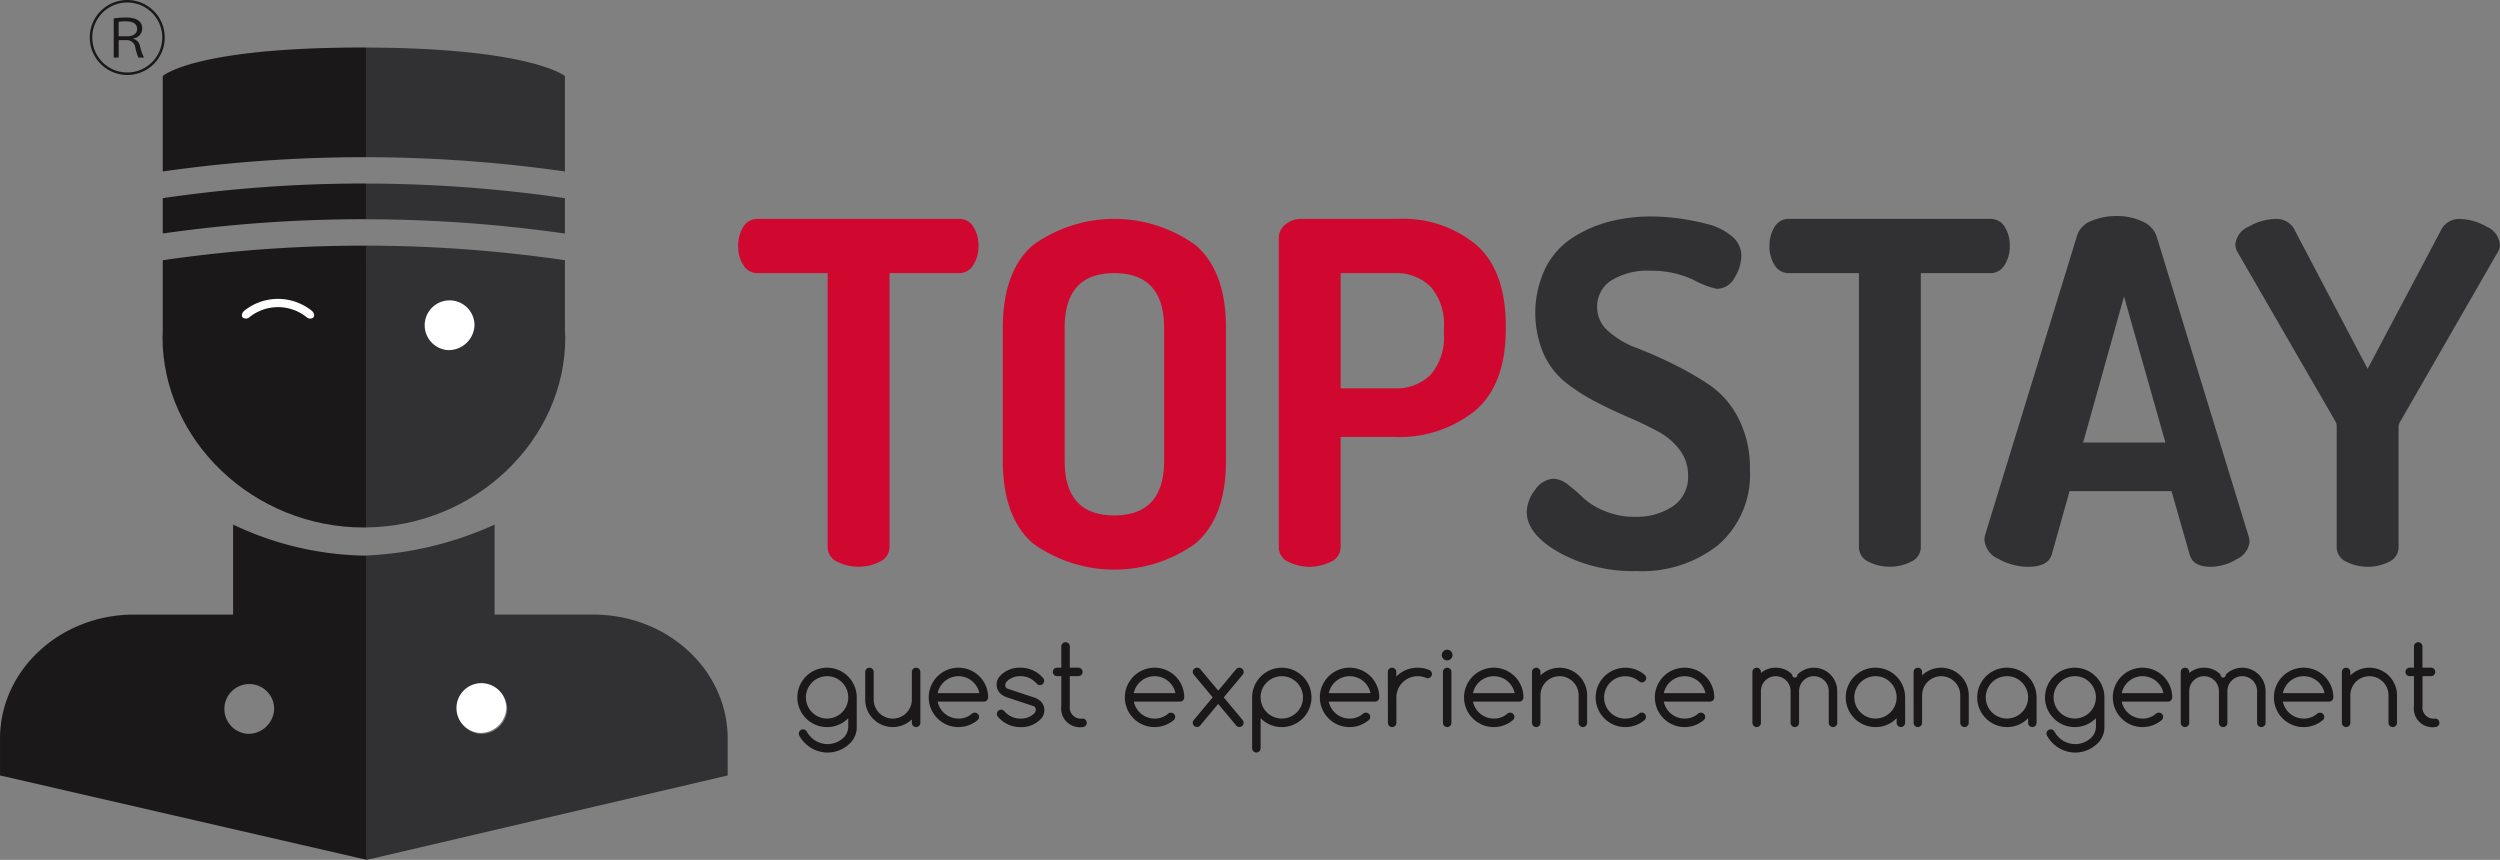
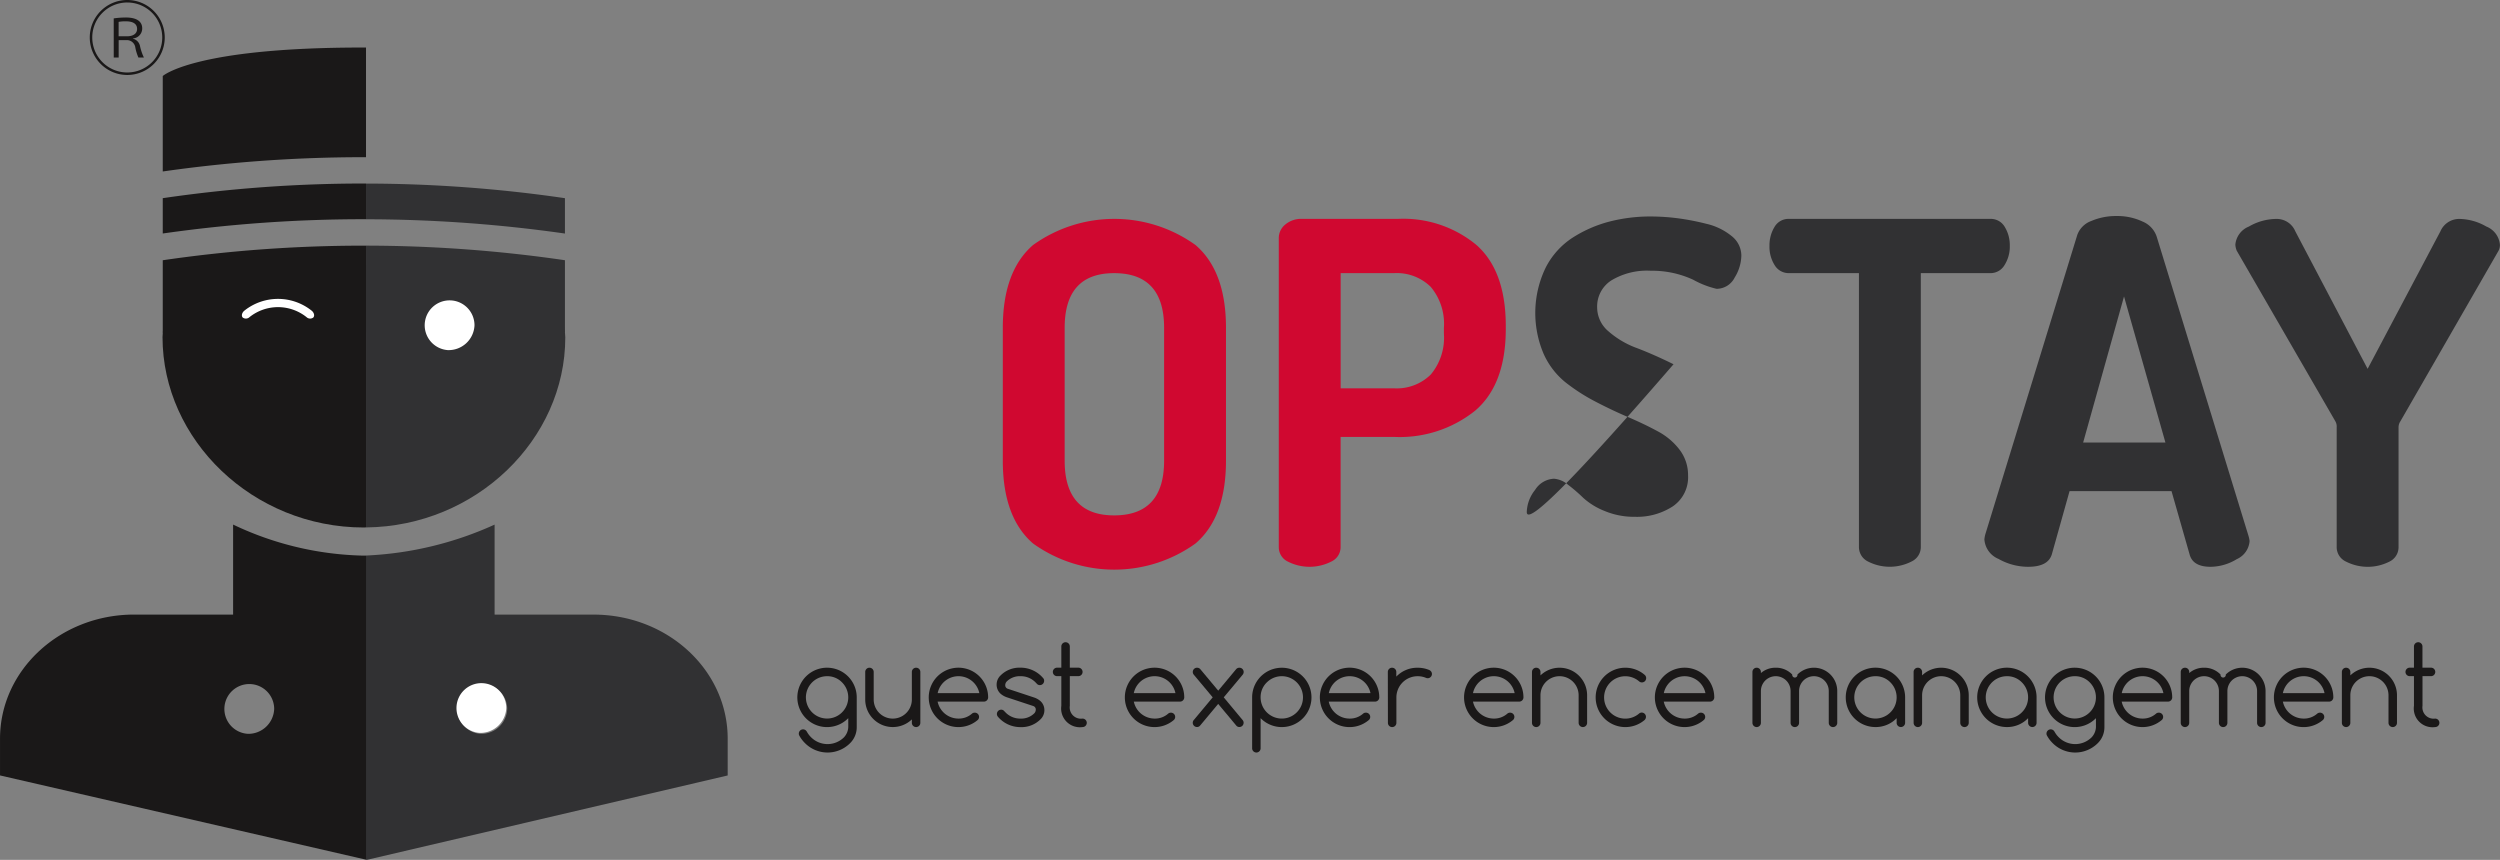
<svg xmlns="http://www.w3.org/2000/svg" width="197.065" height="67.78" viewBox="0 0 197.065 67.78">
  <rect x="0" y="0" width="197.065" height="67.78" fill="#808080" stroke="none" />
  <g id="Group_6" data-name="Group 6" transform="translate(-119.448 -221.579)">
    <g id="Group_1" data-name="Group 1" transform="translate(182.302 272.207)">
      <path id="Path_1" data-name="Path 1" d="M324.517,393.921l-.017.017a2.341,2.341,0,1,1,.685-1.655v2.34a1.757,1.757,0,0,1-.526,1.27,2.506,2.506,0,0,1-3.547,0,2.5,2.5,0,0,1-.443-.581.306.306,0,0,1-.05-.175.336.336,0,0,1,.334-.335.333.333,0,0,1,.238.1.506.506,0,0,1,.071.1,1.916,1.916,0,0,0,.322.422,1.836,1.836,0,0,0,2.6,0,1.252,1.252,0,0,0,.334-.8Zm-1.671-3.309a1.669,1.669,0,1,0,1.182.489A1.611,1.611,0,0,0,322.846,390.612Z" transform="translate(-320.506 -387.938)" fill="#1a1818" />
      <path id="Path_2" data-name="Path 2" d="M341.958,394.288a.334.334,0,0,1-.669,0v-.271a2.173,2.173,0,0,1-3.676-1.567v-2.173a.334.334,0,0,1,.668,0v2.173a1.5,1.5,0,0,0,3.008,0v-2.173a.334.334,0,0,1,.669,0Z" transform="translate(-332.265 -387.938)" fill="#1a1818" />
      <path id="Path_3" data-name="Path 3" d="M357.277,393.486a.335.335,0,0,1,.334.334.333.333,0,0,1-.1.238,2.341,2.341,0,1,1,.815-1.776.335.335,0,0,1-.334.334h-3.648a1.68,1.68,0,0,0,1.642,1.337,1.575,1.575,0,0,0,1.078-.4A.335.335,0,0,1,357.277,393.486Zm.355-1.538a1.677,1.677,0,0,0-3.284,0Z" transform="translate(-343.289 -387.938)" fill="#1a1818" />
      <path id="Path_4" data-name="Path 4" d="M371.585,392.283a1.477,1.477,0,0,1-.531-.3.956.956,0,0,1-.3-.706.989.989,0,0,1,.31-.723,2.1,2.1,0,0,1,1.571-.614,2.325,2.325,0,0,1,1.8.84.278.278,0,0,1,.063.2.334.334,0,0,1-.334.334.292.292,0,0,1-.221-.088l-.121-.125a1.611,1.611,0,0,0-1.182-.489,1.457,1.457,0,0,0-1.107.435.438.438,0,0,0-.1.289.286.286,0,0,0,.2.267l2.055.681a1.477,1.477,0,0,1,.531.3.955.955,0,0,1,.3.706.989.989,0,0,1-.309.722,2.1,2.1,0,0,1-1.571.614,2.315,2.315,0,0,1-1.8-.84.33.33,0,0,1-.063-.2.336.336,0,0,1,.334-.334.291.291,0,0,1,.221.088l.121.125a1.61,1.61,0,0,0,1.182.489,1.457,1.457,0,0,0,1.107-.435.437.437,0,0,0,.1-.288.287.287,0,0,0-.2-.268Z" transform="translate(-355.048 -387.938)" fill="#1a1818" />
      <path id="Path_5" data-name="Path 5" d="M387.263,389.545a.334.334,0,0,1,0,.668,1.477,1.477,0,0,1-1.672-1.671V386.2h-.334a.334.334,0,0,1,0-.669h.334v-1.671a.334.334,0,0,1,.669,0v1.671h.672a.334.334,0,0,1,0,.669h-.672v2.34A.886.886,0,0,0,387.263,389.545Z" transform="translate(-364.785 -383.529)" fill="#1a1818" />
      <path id="Path_6" data-name="Path 6" d="M406.726,393.486a.335.335,0,0,1,.334.334.333.333,0,0,1-.1.238,2.341,2.341,0,1,1,.815-1.776.335.335,0,0,1-.334.334H403.8a1.679,1.679,0,0,0,1.642,1.337,1.576,1.576,0,0,0,1.078-.4A.334.334,0,0,1,406.726,393.486Zm.355-1.538a1.677,1.677,0,0,0-3.284,0Z" transform="translate(-377.279 -387.938)" fill="#1a1818" />
      <path id="Path_7" data-name="Path 7" d="M421.777,392.279l-1.491-1.784a.335.335,0,0,1,.255-.552.346.346,0,0,1,.246.1l1.425,1.709,1.425-1.709a.347.347,0,0,1,.247-.1.335.335,0,0,1,.254.552l-1.491,1.784,1.5,1.805a.326.326,0,0,1,.067.2.335.335,0,0,1-.334.334.31.31,0,0,1-.234-.1l-1.437-1.722-1.437,1.722a.311.311,0,0,1-.234.1.335.335,0,0,1-.334-.334.328.328,0,0,1,.067-.2Z" transform="translate(-389.038 -387.938)" fill="#1a1818" />
      <path id="Path_8" data-name="Path 8" d="M435.842,396.294a.334.334,0,0,1-.668,0v-4.011a2.339,2.339,0,1,1,.685,1.655l-.017-.017Zm0-4.011a1.67,1.67,0,1,0,.489-1.182A1.61,1.61,0,0,0,435.842,392.283Z" transform="translate(-399.327 -387.938)" fill="#1a1818" />
      <path id="Path_9" data-name="Path 9" d="M455.907,393.486a.334.334,0,0,1,.334.334.332.332,0,0,1-.1.238,2.342,2.342,0,1,1,.814-1.776.335.335,0,0,1-.334.334h-3.648a1.679,1.679,0,0,0,1.642,1.337,1.576,1.576,0,0,0,1.078-.4A.332.332,0,0,1,455.907,393.486Zm.355-1.538a1.677,1.677,0,0,0-3.284,0Z" transform="translate(-411.086 -387.938)" fill="#1a1818" />
      <path id="Path_10" data-name="Path 10" d="M469.387,390.277a.334.334,0,0,1,.668,0v.368a2.282,2.282,0,0,1,1.671-.7,2.349,2.349,0,0,1,.9.168.425.425,0,0,1,.138.088.331.331,0,0,1,.1.238.335.335,0,0,1-.48.3,1.656,1.656,0,0,0-.651-.125,1.67,1.67,0,0,0-1.671,1.671v2.005a.334.334,0,0,1-.668,0Z" transform="translate(-422.844 -387.938)" fill="#1a1818" />
-       <path id="Path_11" data-name="Path 11" d="M483.854,385.817a.421.421,0,1,1-.123-.294A.4.4,0,0,1,483.854,385.817Zm-.752,1.337a.334.334,0,0,1,.668,0v4.011a.334.334,0,0,1-.668,0Z" transform="translate(-432.215 -384.814)" fill="#1a1818" />
      <path id="Path_12" data-name="Path 12" d="M492.259,393.486a.335.335,0,0,1,.334.334.332.332,0,0,1-.1.238,2.341,2.341,0,1,1,.815-1.776.335.335,0,0,1-.334.334H489.33a1.68,1.68,0,0,0,1.642,1.337,1.575,1.575,0,0,0,1.078-.4A.333.333,0,0,1,492.259,393.486Zm.355-1.538a1.677,1.677,0,0,0-3.284,0Z" transform="translate(-436.074 -387.938)" fill="#1a1818" />
      <path id="Path_13" data-name="Path 13" d="M505.738,390.277a.334.334,0,0,1,.669,0v.272a2.173,2.173,0,0,1,3.677,1.567v2.172a.334.334,0,0,1-.669,0v-2.172a1.5,1.5,0,0,0-3.008,0v2.172a.334.334,0,0,1-.669,0Z" transform="translate(-447.832 -387.938)" fill="#1a1818" />
      <path id="Path_14" data-name="Path 14" d="M525.41,393.478a.336.336,0,0,1,.335.334.348.348,0,0,1-.1.247,2.34,2.34,0,1,1,0-3.551.334.334,0,0,1,.117.259.336.336,0,0,1-.334.335.324.324,0,0,1-.213-.075,1.671,1.671,0,1,0,0,2.519A.328.328,0,0,1,525.41,393.478Z" transform="translate(-458.855 -387.938)" fill="#1a1818" />
      <path id="Path_15" data-name="Path 15" d="M540.371,393.486a.335.335,0,0,1,.334.334.334.334,0,0,1-.1.238,2.341,2.341,0,1,1,.815-1.776.336.336,0,0,1-.334.334h-3.647a1.679,1.679,0,0,0,1.642,1.337,1.576,1.576,0,0,0,1.078-.4A.335.335,0,0,1,540.371,393.486Zm.354-1.538a1.677,1.677,0,0,0-3.283,0Z" transform="translate(-469.145 -387.938)" fill="#1a1818" />
      <path id="Path_16" data-name="Path 16" d="M562,394.288a.334.334,0,1,1-.668,0v-4.011a.334.334,0,0,1,.668,0v.088a1.751,1.751,0,0,1,1.17-.422,1.77,1.77,0,0,1,1.3.539.207.207,0,1,0,.41,0,1.838,1.838,0,0,1,3.138,1.3v2.507a.334.334,0,0,1-.669,0v-2.507a1.17,1.17,0,1,0-2.34,0v2.507a.334.334,0,0,1-.669,0v-2.507a1.17,1.17,0,0,0-2.34,0Z" transform="translate(-486.049 -387.938)" fill="#1a1818" />
      <path id="Path_17" data-name="Path 17" d="M588.868,393.921a2.283,2.283,0,0,1-1.671.7,2.34,2.34,0,1,1,2.339-2.34v2.005a.334.334,0,0,1-.668,0Zm-1.671-3.309a1.669,1.669,0,1,0,1.182.489A1.611,1.611,0,0,0,587.2,390.612Z" transform="translate(-502.217 -387.938)" fill="#1a1818" />
      <path id="Path_18" data-name="Path 18" d="M601.963,390.277a.334.334,0,0,1,.669,0v.272a2.173,2.173,0,0,1,3.677,1.567v2.172a.334.334,0,1,1-.668,0v-2.172a1.5,1.5,0,0,0-3.008,0v2.172a.334.334,0,0,1-.669,0Z" transform="translate(-513.975 -387.938)" fill="#1a1818" />
      <path id="Path_19" data-name="Path 19" d="M622.013,393.921a2.283,2.283,0,0,1-1.671.7,2.34,2.34,0,1,1,2.339-2.34v2.005a.334.334,0,1,1-.668,0Zm-1.671-3.309a1.669,1.669,0,1,0,1.182.489A1.611,1.611,0,0,0,620.342,390.612Z" transform="translate(-525 -387.938)" fill="#1a1818" />
      <path id="Path_20" data-name="Path 20" d="M639.118,393.921l-.016.017a2.341,2.341,0,1,1,.685-1.655v2.34a1.758,1.758,0,0,1-.526,1.27,2.507,2.507,0,0,1-3.548,0,2.5,2.5,0,0,1-.443-.581.306.306,0,0,1-.05-.175.336.336,0,0,1,.334-.335.332.332,0,0,1,.238.1.5.5,0,0,1,.071.1,1.9,1.9,0,0,0,.322.422,1.836,1.836,0,0,0,2.6,0,1.252,1.252,0,0,0,.334-.8Zm-1.671-3.309a1.668,1.668,0,1,0,1.183.489A1.611,1.611,0,0,0,637.447,390.612Z" transform="translate(-536.758 -387.938)" fill="#1a1818" />
      <path id="Path_21" data-name="Path 21" d="M655.841,393.486a.335.335,0,0,1,.334.334.332.332,0,0,1-.1.238,2.341,2.341,0,1,1,.815-1.776.335.335,0,0,1-.334.334h-3.648a1.68,1.68,0,0,0,1.642,1.337,1.576,1.576,0,0,0,1.078-.4A.333.333,0,0,1,655.841,393.486Zm.355-1.538a1.677,1.677,0,0,0-3.284,0Z" transform="translate(-548.517 -387.938)" fill="#1a1818" />
      <path id="Path_22" data-name="Path 22" d="M669.989,394.288a.334.334,0,0,1-.669,0v-4.011a.334.334,0,0,1,.669,0v.088a1.75,1.75,0,0,1,1.17-.422,1.771,1.771,0,0,1,1.3.539.207.207,0,1,0,.41,0,1.838,1.838,0,0,1,3.137,1.3v2.507a.334.334,0,0,1-.668,0v-2.507a1.17,1.17,0,1,0-2.34,0v2.507a.334.334,0,0,1-.669,0v-2.507a1.17,1.17,0,1,0-2.34,0Z" transform="translate(-560.275 -387.938)" fill="#1a1818" />
      <path id="Path_23" data-name="Path 23" d="M696.469,393.486a.336.336,0,0,1,.334.334.334.334,0,0,1-.1.238,2.342,2.342,0,1,1,.814-1.776.335.335,0,0,1-.334.334H693.54a1.68,1.68,0,0,0,1.642,1.337,1.575,1.575,0,0,0,1.078-.4A.336.336,0,0,1,696.469,393.486Zm.355-1.538a1.677,1.677,0,0,0-3.284,0Z" transform="translate(-576.444 -387.938)" fill="#1a1818" />
      <path id="Path_24" data-name="Path 24" d="M709.949,390.277a.334.334,0,0,1,.668,0v.272a2.173,2.173,0,0,1,3.677,1.567v2.172a.334.334,0,0,1-.669,0v-2.172a1.5,1.5,0,0,0-3.008,0v2.172a.334.334,0,0,1-.668,0Z" transform="translate(-588.203 -387.938)" fill="#1a1818" />
      <path id="Path_25" data-name="Path 25" d="M728.326,389.545a.334.334,0,0,1,0,.668,1.477,1.477,0,0,1-1.671-1.671V386.2h-.334a.334.334,0,0,1,0-.669h.334v-1.671a.334.334,0,0,1,.669,0v1.671H728a.334.334,0,0,1,0,.669h-.672v2.34A.886.886,0,0,0,728.326,389.545Z" transform="translate(-599.226 -383.529)" fill="#1a1818" />
    </g>
    <g id="Group_2" data-name="Group 2" transform="translate(177.637 238.608)">
-       <path id="Path_26" data-name="Path 26" d="M305.585,278.891a2.768,2.768,0,0,1,.394-1.48,1.265,1.265,0,0,1,1.144-.64h15.868a1.266,1.266,0,0,1,1.144.64,2.768,2.768,0,0,1,.394,1.48,2.737,2.737,0,0,1-.413,1.517,1.277,1.277,0,0,1-1.125.639h-5.477v21.6a1.26,1.26,0,0,1-.732,1.131,3.759,3.759,0,0,1-3.432,0,1.263,1.263,0,0,1-.713-1.131v-21.6h-5.514a1.286,1.286,0,0,1-1.126-.621A2.711,2.711,0,0,1,305.585,278.891Z" transform="translate(-305.585 -276.546)" fill="#d00830" />
      <path id="Path_27" data-name="Path 27" d="M372.306,295.829V285.362q0-4.464,2.382-6.528a10.974,10.974,0,0,1,12.811,0q2.4,2.063,2.4,6.528v10.467q0,4.465-2.4,6.527a10.974,10.974,0,0,1-12.811,0Q372.305,300.293,372.306,295.829Zm4.876,0q0,4.314,3.9,4.314,3.939,0,3.939-4.314V285.362q0-4.314-3.939-4.314-3.9,0-3.9,4.314Z" transform="translate(-351.448 -276.546)" fill="#d00830" />
      <path id="Path_28" data-name="Path 28" d="M441.9,302.656V278.272a1.369,1.369,0,0,1,.506-1.051,1.931,1.931,0,0,1,1.332-.45h7.54a9.038,9.038,0,0,1,6.19,2.045q2.325,2.045,2.326,6.4v.225q0,4.389-2.42,6.452a9.518,9.518,0,0,1-6.4,2.064h-4.2v8.7a1.253,1.253,0,0,1-.732,1.125,3.775,3.775,0,0,1-3.432,0A1.255,1.255,0,0,1,441.9,302.656Zm4.877-12.53h4.2a3.815,3.815,0,0,0,2.907-1.088,4.526,4.526,0,0,0,1.032-3.226v-.45a4.527,4.527,0,0,0-1.032-3.226,3.817,3.817,0,0,0-2.907-1.088h-4.2Z" transform="translate(-399.288 -276.546)" fill="#d00830" />
-       <path id="Path_29" data-name="Path 29" d="M504.423,299.468a2.921,2.921,0,0,1,.656-1.745,1.855,1.855,0,0,1,1.482-.882,1.923,1.923,0,0,1,1.107.468,12.984,12.984,0,0,1,1.2,1.033,5.5,5.5,0,0,0,1.669,1.033,6.011,6.011,0,0,0,2.4.468,5.177,5.177,0,0,0,3-.826,2.768,2.768,0,0,0,1.2-2.439,3.278,3.278,0,0,0-.656-2.007,5.234,5.234,0,0,0-1.726-1.463q-1.069-.581-2.345-1.125t-2.57-1.219a15.015,15.015,0,0,1-2.363-1.519,6.079,6.079,0,0,1-1.726-2.251,8.215,8.215,0,0,1,.15-6.768,6.134,6.134,0,0,1,2.157-2.4,10.111,10.111,0,0,1,2.889-1.257,12.947,12.947,0,0,1,3.264-.4,16.853,16.853,0,0,1,2.063.135,19.081,19.081,0,0,1,2.307.443,4.865,4.865,0,0,1,1.988.964,1.971,1.971,0,0,1,.769,1.541,3.411,3.411,0,0,1-.525,1.728,1.6,1.6,0,0,1-1.426.892,7.067,7.067,0,0,1-1.838-.713,7.693,7.693,0,0,0-3.339-.712,5.445,5.445,0,0,0-3.132.769,2.441,2.441,0,0,0-1.107,2.119,2.471,2.471,0,0,0,.9,1.894,7.067,7.067,0,0,0,2.232,1.313q1.331.506,2.889,1.275a24.63,24.63,0,0,1,2.889,1.669,7.011,7.011,0,0,1,2.232,2.607,8.45,8.45,0,0,1,.9,4,7.367,7.367,0,0,1-2.457,5.937,9.644,9.644,0,0,1-6.471,2.09,12.1,12.1,0,0,1-6.115-1.463Q504.423,301.194,504.423,299.468Z" transform="translate(-442.263 -276.134)" fill="#313133" />
+       <path id="Path_29" data-name="Path 29" d="M504.423,299.468a2.921,2.921,0,0,1,.656-1.745,1.855,1.855,0,0,1,1.482-.882,1.923,1.923,0,0,1,1.107.468,12.984,12.984,0,0,1,1.2,1.033,5.5,5.5,0,0,0,1.669,1.033,6.011,6.011,0,0,0,2.4.468,5.177,5.177,0,0,0,3-.826,2.768,2.768,0,0,0,1.2-2.439,3.278,3.278,0,0,0-.656-2.007,5.234,5.234,0,0,0-1.726-1.463q-1.069-.581-2.345-1.125t-2.57-1.219a15.015,15.015,0,0,1-2.363-1.519,6.079,6.079,0,0,1-1.726-2.251,8.215,8.215,0,0,1,.15-6.768,6.134,6.134,0,0,1,2.157-2.4,10.111,10.111,0,0,1,2.889-1.257,12.947,12.947,0,0,1,3.264-.4,16.853,16.853,0,0,1,2.063.135,19.081,19.081,0,0,1,2.307.443,4.865,4.865,0,0,1,1.988.964,1.971,1.971,0,0,1,.769,1.541,3.411,3.411,0,0,1-.525,1.728,1.6,1.6,0,0,1-1.426.892,7.067,7.067,0,0,1-1.838-.713,7.693,7.693,0,0,0-3.339-.712,5.445,5.445,0,0,0-3.132.769,2.441,2.441,0,0,0-1.107,2.119,2.471,2.471,0,0,0,.9,1.894,7.067,7.067,0,0,0,2.232,1.313q1.331.506,2.889,1.275Q504.423,301.194,504.423,299.468Z" transform="translate(-442.263 -276.134)" fill="#313133" />
      <path id="Path_30" data-name="Path 30" d="M565.622,278.891a2.768,2.768,0,0,1,.394-1.48,1.265,1.265,0,0,1,1.144-.64h15.868a1.266,1.266,0,0,1,1.144.64,2.768,2.768,0,0,1,.394,1.48,2.736,2.736,0,0,1-.413,1.517,1.277,1.277,0,0,1-1.125.639h-5.477v21.6a1.26,1.26,0,0,1-.732,1.131,3.759,3.759,0,0,1-3.432,0,1.263,1.263,0,0,1-.713-1.131v-21.6H567.16a1.286,1.286,0,0,1-1.126-.621A2.712,2.712,0,0,1,565.622,278.891Z" transform="translate(-484.33 -276.546)" fill="#313133" />
      <path id="Path_31" data-name="Path 31" d="M619.81,301.534a2.6,2.6,0,0,1,.075-.4l7.248-23.594a1.837,1.837,0,0,1,1.106-1.1,4.933,4.933,0,0,1,2.007-.389,4.638,4.638,0,0,1,2.026.432A1.95,1.95,0,0,1,633.4,277.7l7.24,23.6a2.253,2.253,0,0,1,.075.375A1.7,1.7,0,0,1,639.7,303.1a4.007,4.007,0,0,1-2.063.6q-1.389,0-1.651-.976l-1.425-4.989h-8.037l-1.4,4.992q-.3.973-1.859.973a4.738,4.738,0,0,1-2.341-.621A1.8,1.8,0,0,1,619.81,301.534Zm7.784-7.626h6.487l-3.264-11.517Z" transform="translate(-521.578 -276.051)" fill="#313133" />
      <path id="Path_32" data-name="Path 32" d="M683.1,278.8a1.7,1.7,0,0,1,1.069-1.426,4.367,4.367,0,0,1,2.157-.6,1.589,1.589,0,0,1,1.5.976l5.7,10.841,5.739-10.841a1.612,1.612,0,0,1,1.463-.976,4.367,4.367,0,0,1,2.157.6,1.7,1.7,0,0,1,1.069,1.426.942.942,0,0,1-.112.488l-7.728,13.43a.863.863,0,0,0-.15.488v9.453a1.257,1.257,0,0,1-.713,1.125,3.775,3.775,0,0,1-3.432,0,1.253,1.253,0,0,1-.732-1.125V293.2a.826.826,0,0,0-.112-.488l-7.765-13.43A1.472,1.472,0,0,1,683.1,278.8Z" transform="translate(-565.085 -276.546)" fill="#313133" />
    </g>
    <g id="Group_4" data-name="Group 4" transform="translate(119.448 225.326)">
      <path id="Path_33" data-name="Path 33" d="M160.427,293.971c0,8.1,7.115,15.009,15.87,15.009.058,0,.113-.008.17-.008V288.239C168.485,288.21,160.427,289.892,160.427,293.971Z" transform="translate(-147.616 -271.147)" fill="#1a1818" />
      <path id="Path_34" data-name="Path 34" d="M227.444,294c0-4.022-7.839-5.728-15.708-5.757v20.733C220.412,308.888,227.444,302.044,227.444,294Z" transform="translate(-182.885 -271.147)" fill="#313133" />
      <path id="Path_35" data-name="Path 35" d="M160.485,284.666v5.7h16.022v-6.85A109.282,109.282,0,0,0,160.485,284.666Z" transform="translate(-147.656 -267.899)" fill="#1a1818" />
      <path id="Path_36" data-name="Path 36" d="M227.417,284.666a109.3,109.3,0,0,0-15.681-1.151v6.85h15.681Z" transform="translate(-182.885 -267.9)" fill="#313133" />
      <path id="Path_37" data-name="Path 37" d="M160.485,269.015V271.8a111.8,111.8,0,0,1,16.022-1.126v-2.814A109.279,109.279,0,0,0,160.485,269.015Z" transform="translate(-147.656 -257.141)" fill="#1a1818" />
      <path id="Path_38" data-name="Path 38" d="M227.417,269.016a109.3,109.3,0,0,0-15.681-1.152v2.814a111.79,111.79,0,0,1,15.681,1.126Z" transform="translate(-182.885 -257.141)" fill="#313133" />
      <path id="Path_39" data-name="Path 39" d="M176.195,233.564c-13.282,0-15.71,2.247-15.71,2.247v7.523a111.791,111.791,0,0,1,16.022-1.126v-8.642Z" transform="translate(-147.656 -233.564)" fill="#1a1818" />
-       <path id="Path_40" data-name="Path 40" d="M227.417,235.814s-2.676-2.21-15.681-2.245v8.642a111.79,111.79,0,0,1,15.681,1.126Z" transform="translate(-182.885 -233.567)" fill="#313133" />
      <path id="Path_41" data-name="Path 41" d="M229.673,360.951h-7.8v-7.094a27.35,27.35,0,0,1-10.139,2.438v23.976l.061.014,28.451-6.655v-2.895C240.247,365.332,235.514,360.951,229.673,360.951Zm-8.921,9.4a1.963,1.963,0,1,1,2.115-1.956A2.04,2.04,0,0,1,220.752,370.348Z" transform="translate(-182.885 -316.251)" fill="#313133" />
      <path id="Path_42" data-name="Path 42" d="M148,356.3a25.034,25.034,0,0,1-10.177-2.446v7.094h-7.8c-5.839,0-10.573,4.381-10.573,9.785v2.895l28.851,6.641V356.3C148.2,356.3,148.1,356.3,148,356.3Zm-9.053,14.045a1.963,1.963,0,1,1,2.114-1.956A2.04,2.04,0,0,1,138.943,370.348Z" transform="translate(-119.448 -316.251)" fill="#1a1818" />
      <path id="Path_43" data-name="Path 43" d="M227.68,301.252a1.963,1.963,0,1,1,2.114-1.957A2.04,2.04,0,0,1,227.68,301.252Z" transform="translate(-192.391 -277.402)" fill="#fff" />
      <path id="Path_44" data-name="Path 44" d="M235.693,397.766a1.963,1.963,0,1,1,2.114-1.957A2.041,2.041,0,0,1,235.693,397.766Z" transform="translate(-197.899 -343.743)" fill="#fff" />
      <g id="Group_3" data-name="Group 3" transform="translate(19.068 19.814)">
        <path id="Path_45" data-name="Path 45" d="M186.063,298.42a.416.416,0,0,1-.532-.041,3.6,3.6,0,0,0-4.485,0,.418.418,0,0,1-.533.041h0c-.129-.124-.08-.384.128-.55a4.251,4.251,0,0,1,5.295,0c.208.166.257.425.127.549Z" transform="translate(-180.442 -296.946)" fill="#fff" />
      </g>
    </g>
    <g id="Group_5" data-name="Group 5" transform="translate(126.524 221.579)">
      <path id="Path_46" data-name="Path 46" d="M145.039,227.489a2.955,2.955,0,1,1,2.955-2.955A2.954,2.954,0,0,1,145.039,227.489Zm-2.758-2.955a2.758,2.758,0,1,0,2.758-2.758A2.755,2.755,0,0,0,142.281,224.534Zm1.69-1.506a7.242,7.242,0,0,1,.947-.07c1.074,0,1.3.47,1.3.858a.788.788,0,0,1-.731.794v.019a.751.751,0,0,1,.553.559,4.082,4.082,0,0,0,.312.928h-.433a3.649,3.649,0,0,1-.241-.775.676.676,0,0,0-.7-.6h-.616v1.373h-.388Zm.388,1.411h.661c.521,0,.794-.235.794-.579,0-.4-.318-.6-.883-.6a2.666,2.666,0,0,0-.572.045Z" transform="translate(-142.084 -221.579)" fill="#1a1818" />
    </g>
  </g>
</svg>